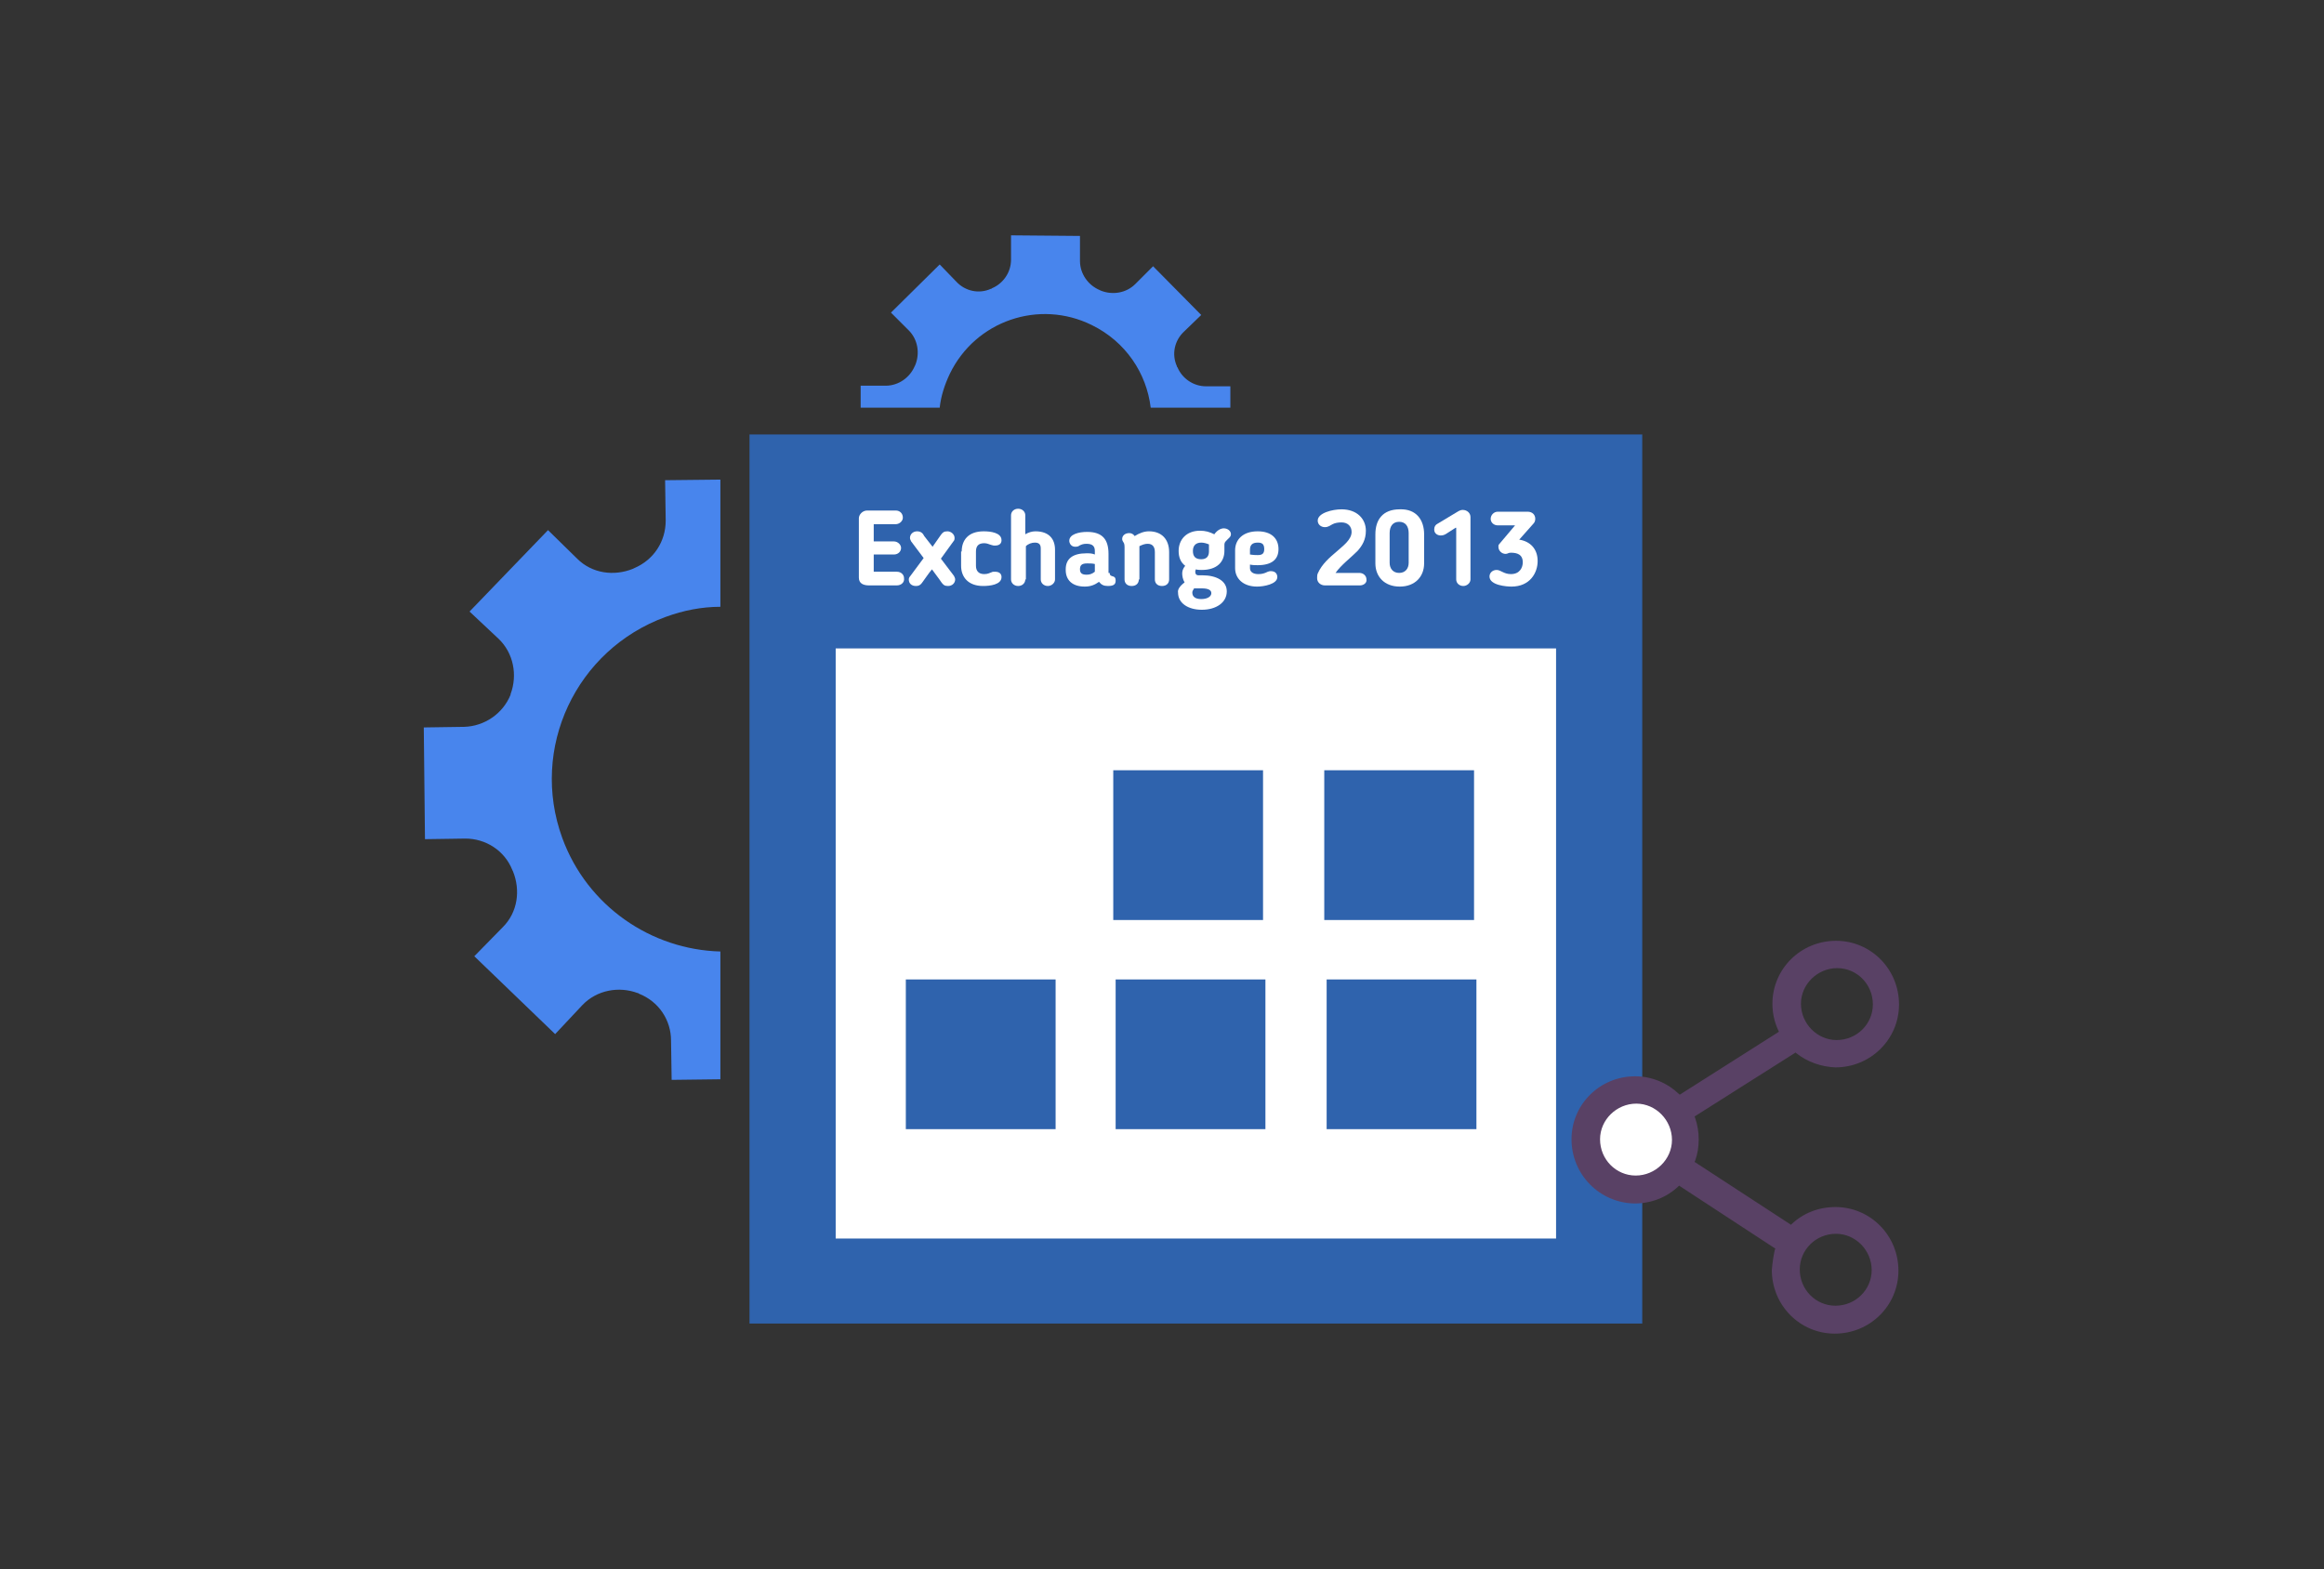
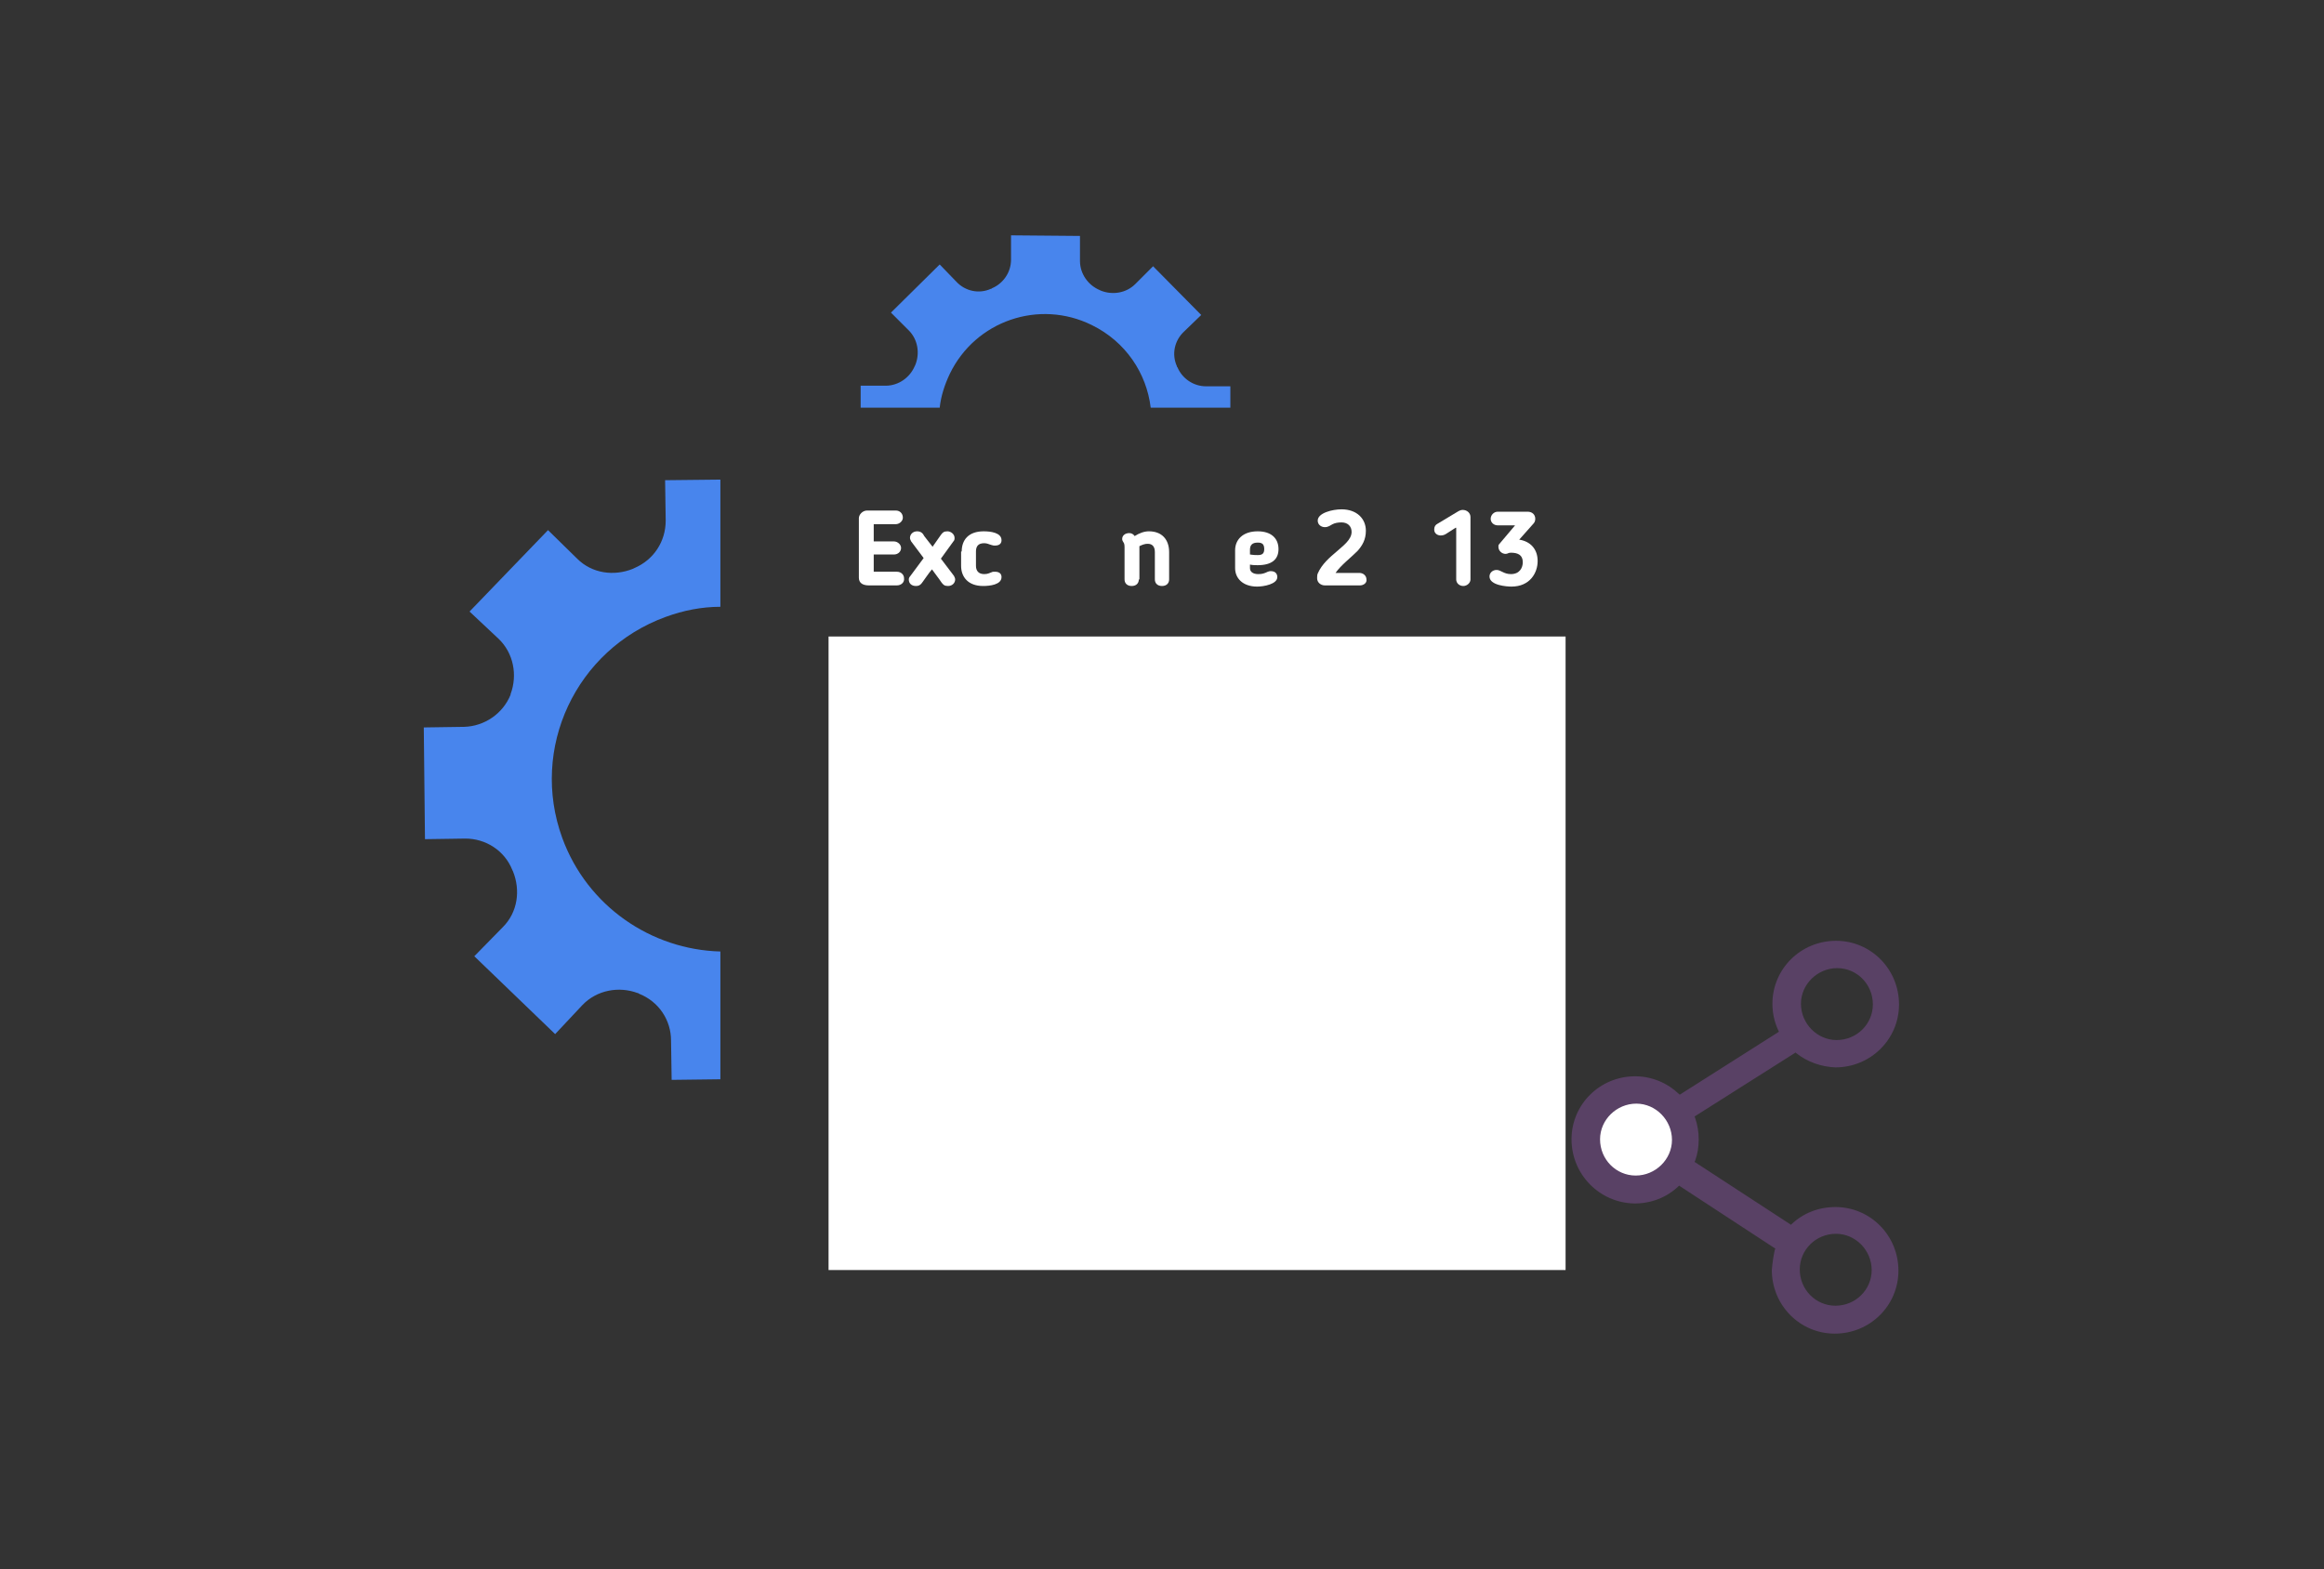
<svg xmlns="http://www.w3.org/2000/svg" version="1.1" id="Layer_1" x="0px" y="0px" viewBox="0 0 391 264" style="enable-background:new 0 0 391 264;" xml:space="preserve">
  <rect x="0" y="0" width="391" height="264" fill="#333333" stroke="none" />
  <style type="text/css">
	.st0{fill:#4885ED;}
	.st1{fill:#E5E5E5;}
	.st2{fill:#FFFFFF;}
	.st3{fill:#594165;}
	.st4{fill:#FBBB00;}
	.st5{fill:#518EF8;}
	.st6{fill:#28B446;}
	.st7{fill:#F14336;}
	.st8{fill:#FFA000;}
	.st9{fill:#FFCA28;}
	.st10{fill:#F7F7F7;}
	.st11{fill-rule:evenodd;clip-rule:evenodd;}
	.st12{fill-rule:evenodd;clip-rule:evenodd;fill:#3FBDCF;}
	.st13{fill-rule:evenodd;clip-rule:evenodd;fill:#FFFFFF;}
	.st14{opacity:0.9;fill:#FFFFFF;}
	.st15{fill:#F7F7F7;stroke:#594165;stroke-width:4;stroke-miterlimit:10;}
	.st16{fill:#E0412F;}
	.st17{fill-rule:evenodd;clip-rule:evenodd;fill:#606161;}
	.st18{fill:none;stroke:#58ABF4;stroke-width:0.25;stroke-miterlimit:10;}
	.st19{fill:#036EB1;}
	.st20{fill:#A4C639;}
	.st21{fill:none;stroke:#E0412F;stroke-miterlimit:10;}
	.st22{fill:#046DB2;}
	.st23{fill-rule:evenodd;clip-rule:evenodd;fill:#528FF5;}
	.st24{fill-rule:evenodd;clip-rule:evenodd;fill:#417BE6;}
	.st25{fill-rule:evenodd;clip-rule:evenodd;fill:#4881E8;}
	.st26{fill-rule:evenodd;clip-rule:evenodd;fill:#FBC013;}
	.st27{fill:#DF871E;}
	.st28{fill:#B6B6B6;}
	.st29{fill:#8C5BA4;}
	.st30{fill:#8DC652;}
	.st31{fill:#497FC1;}
	.st32{fill:#919191;}
	.st33{fill-rule:evenodd;clip-rule:evenodd;fill:#8E8E8E;}
	.st34{fill:#8E8E8E;}
	.st35{fill:#EB3D01;}
	.st36{fill:#F57F20;}
	.st37{fill:#ED7E01;}
	.st38{fill-rule:evenodd;clip-rule:evenodd;fill:#046DB2;}
	.st39{fill:#E0E2E2;}
	.st40{fill:#47D86F;}
	.st41{fill:#4FC9F8;}
	.st42{fill:#FF9327;}
	.st43{fill:#C9C8C4;}
	.st44{fill:#9A9A9A;}
	.st45{fill:#F2F2F2;}
	.st46{fill:#D32E2A;}
	.st47{fill:#A3C53A;}
	.st48{fill:#D6D8D7;}
	.st49{fill:#3A5BBC;}
	.st50{fill:url(#SVGID_43_);}
	.st51{fill:url(#SVGID_44_);}
	.st52{fill:url(#SVGID_45_);}
	.st53{fill:url(#SVGID_46_);}
	.st54{fill:#FFE168;}
	.st55{fill:#006699;}
	.st56{fill:#F4AE01;}
	.st57{fill:#DD191F;}
	.st58{fill:#323232;}
	.st59{fill:#CDCCCA;}
	.st60{fill:#5199F0;}
	.st61{fill:#791BCC;}
	.st62{fill:#C71D2E;}
	.st63{fill:#32DAC4;}
	.st64{fill:#3C5A99;}
	.st65{fill:#FCB714;}
	.st66{fill:#F06415;}
	.st67{fill:#BDCF31;}
	.st68{fill:#00A1E0;}
	.st69{fill:#00A1E3;}
	.st70{fill:#7AAD3E;}
	.st71{fill:#A50034;}
	.st72{fill:#6B6B6B;}
	.st73{fill:#005DAA;}
	.st74{fill:#EB0028;}
	.st75{fill:#888B8D;}
	.st76{fill:#0C4DA2;}
	.st77{fill:#00BFFF;}
	.st78{fill-rule:evenodd;clip-rule:evenodd;fill:#E81123;}
	.st79{fill:#FF6700;}
	.st80{fill:#00BFFE;}
	.st81{fill:#C4C4C4;}
	.st82{fill:url(#SVGID_47_);}
	.st83{fill:url(#SVGID_48_);}
	.st84{fill:url(#SVGID_49_);}
	.st85{fill:url(#SVGID_50_);}
	.st86{fill:#E5E5E5;stroke:#8E8E8E;stroke-width:2;stroke-miterlimit:10;}
	.st87{fill-rule:evenodd;clip-rule:evenodd;fill:#594165;}
	.st88{fill-rule:evenodd;clip-rule:evenodd;fill:#D4D4D4;}
	.st89{fill-rule:evenodd;clip-rule:evenodd;fill:#3669D6;}
	.st90{fill-rule:evenodd;clip-rule:evenodd;fill:#3A81F4;}
	.st91{fill-rule:evenodd;clip-rule:evenodd;fill:#FAFAFA;}
	.st92{fill-rule:evenodd;clip-rule:evenodd;fill:#E0E0E0;}
	.st93{fill:url(#SVGID_59_);}
	.st94{opacity:0.2;fill:#56C7DA;enable-background:new    ;}
	.st95{fill:url(#SVGID_60_);}
	.st96{fill:url(#SVGID_61_);}
	.st97{fill:url(#SVGID_62_);}
	.st98{fill:url(#SVGID_63_);}
	.st99{fill:url(#SVGID_64_);}
	.st100{fill:#FCFCFC;enable-background:new    ;}
	.st101{enable-background:new    ;}
	.st102{fill:#5A5A5A;}
	.st103{fill:#D8D8D8;enable-background:new    ;}
	.st104{fill:#E9574E;}
	.st105{fill:none;stroke:#D8D8D8;stroke-width:0.75;stroke-miterlimit:10;enable-background:new    ;}
	.st106{fill:#E9574E;stroke:#E9574E;stroke-width:0.75;stroke-miterlimit:10;enable-background:new    ;}
	.st107{fill:#E0E0E0;}
	.st108{fill:#537ABD;}
	.st109{fill:#2EB672;}
	.st110{fill:#FED14B;}
	.st111{fill:#28CD7E;}
	.st112{fill:#CECECE;}
	.st113{fill-rule:evenodd;clip-rule:evenodd;fill:#FF9D17;}
	.st114{fill:#FFFFFF;stroke:#FFFFFF;stroke-miterlimit:10;}
	.st115{fill:#249FBD;}
	.st116{fill:#D62C5D;}
	.st117{fill:#FFB62B;}
	.st118{fill:#2F63AD;}
	.st119{fill:#4C368B;}
	.st120{fill:none;stroke:#4885ED;stroke-width:7.8;stroke-miterlimit:10;}
	.st121{fill:none;stroke:#FFFFFF;stroke-width:7.8;stroke-miterlimit:10;}
	.st122{fill:#594165;stroke:#FFFFFF;stroke-width:0.5;stroke-miterlimit:10;}
	.st123{fill-rule:evenodd;clip-rule:evenodd;fill:#2F63AD;}
	.st124{fill:#D8D8D8;}
	.st125{fill:none;stroke:#594165;stroke-width:4;stroke-linecap:round;stroke-miterlimit:10;}
	.st126{fill:none;stroke:#594165;stroke-width:4;stroke-linecap:round;stroke-miterlimit:10;stroke-dasharray:4.843,11.624;}
	.st127{fill:none;stroke:#594165;stroke-width:4;stroke-linecap:round;stroke-miterlimit:10;stroke-dasharray:4.825,11.58;}
	.st128{fill:#EDEDED;}
	.st129{fill:url(#SVGID_65_);}
	.st130{fill:url(#SVGID_66_);}
	.st131{fill:url(#SVGID_67_);}
	.st132{fill:url(#SVGID_68_);}
	.st133{fill:url(#SVGID_69_);}
	.st134{fill:url(#SVGID_70_);}
	.st135{fill:url(#SVGID_71_);}
	.st136{fill:url(#SVGID_72_);}
	.st137{fill:url(#SVGID_73_);}
	.st138{fill:url(#SVGID_74_);}
	.st139{fill:url(#SVGID_75_);}
	.st140{fill:url(#SVGID_76_);}
	.st141{fill:#F6961C;}
	.st142{fill-rule:evenodd;clip-rule:evenodd;fill:#4885ED;}
	.st143{opacity:0.5;}
	.st144{fill-rule:evenodd;clip-rule:evenodd;fill:#FFB62B;}
	.st145{fill:url(#SVGID_77_);}
	.st146{fill:url(#SVGID_78_);}
	.st147{fill:url(#SVGID_79_);}
	.st148{fill:url(#SVGID_80_);}
	.st149{fill:url(#SVGID_81_);}
	.st150{fill:url(#SVGID_82_);}
	.st151{fill:url(#SVGID_83_);}
	.st152{fill:url(#SVGID_84_);}
	.st153{fill:url(#SVGID_85_);}
	.st154{fill:url(#SVGID_86_);}
	.st155{fill:url(#SVGID_87_);}
	.st156{fill:url(#SVGID_88_);}
</style>
  <g>
    <rect x="139.4" y="107.1" class="st2" width="124" height="106.6" />
-     <path class="st118" d="M126.1,73.1c50.1,0,100.1,0,150.2,0c0,49.9,0,99.6,0,149.6c-49.9,0-100,0-150.2,0   C126.1,173,126.1,123.1,126.1,73.1z M261.8,208.4c0-33.3,0-66.4,0-99.3c-40.6,0-81,0-121.2,0c0,33.3,0,66.3,0,99.3   C181.1,208.4,221.4,208.4,261.8,208.4z M187.3,129.6h25.2v25.2h-25.2V129.6z M222.8,129.6H248v25.2h-25.2V129.6z M152.4,164.8h25.2   V190h-25.2V164.8z M187.7,164.8h25.2V190h-25.2V164.8z M223.2,164.8h25.2V190h-25.2V164.8z" />
    <g>
      <g>
        <path class="st2" d="M150.9,98.5h-4.7c-0.9,0-1.7-0.3-1.7-1.3v-10c0-0.6,0.6-1.3,1.4-1.3h4.8c0.7,0,1.2,0.5,1.2,1.2     c0,0.6-0.6,1.1-1.2,1.1h-3.7v2.9h3.4c0.6,0,1.2,0.5,1.2,1.1c0,0.6-0.5,1.1-1.2,1.1h-3.4v2.9h3.9c0.7,0,1.2,0.5,1.2,1.1     C152.2,98,151.6,98.5,150.9,98.5z" />
        <path class="st2" d="M160.5,96.9c0.1,0.2,0.2,0.4,0.2,0.6c0,0.6-0.5,1.1-1.2,1.1c-0.6,0-0.8-0.2-1.1-0.6     c-0.6-0.9-0.9-1.2-1.6-2.2c-0.6,0.7-1.1,1.5-1.7,2.3c-0.3,0.4-0.6,0.5-1,0.5c-0.7,0-1.2-0.4-1.2-1.1c0-0.2,0.1-0.4,0.2-0.5     c0.8-1.1,1.5-2,2.3-3.1c-0.7-0.9-1.4-1.9-2.1-2.8c-0.1-0.2-0.2-0.4-0.2-0.6c0-0.6,0.5-1.1,1.2-1.1c0.7,0,1,0.4,1.2,0.8l1.4,1.8     l1.4-2c0.3-0.4,0.5-0.6,1.1-0.6s1.2,0.5,1.2,1.1c0,0.2,0,0.4-0.2,0.6l-2.1,2.9L160.5,96.9z" />
        <path class="st2" d="M161.8,92.8c0-1.9,1.1-3.4,3.7-3.4c1.1,0,3,0.2,3,1.5c0,0.4-0.2,0.9-1.1,0.9c-0.2,0-0.3,0-0.6-0.1     c-0.4-0.1-0.7-0.3-1.2-0.3c-1,0-1.4,0.5-1.4,1.4v2.4c0,0.8,0.4,1.4,1.4,1.4c0.6,0,0.9-0.2,1.2-0.3c0.2-0.1,0.3-0.1,0.6-0.1     c0.9,0,1.1,0.5,1.1,0.9c0,1.3-2,1.5-3.1,1.5c-2.5,0-3.7-1.5-3.7-3.4V92.8z" />
-         <path class="st2" d="M172.5,97.5c0,0.6-0.5,1.1-1.2,1.1s-1.2-0.5-1.2-1.1V86.7c0-0.6,0.5-1.1,1.2-1.1c0.7,0,1.2,0.5,1.2,1.1v3.2     c0.5-0.3,1.1-0.5,1.7-0.5c2.3,0,3.3,1.3,3.3,3.1v5c0,0.6-0.6,1.1-1.2,1.1c-0.7,0-1.2-0.5-1.2-1.1v-5.2c0-0.7-0.3-1-1-1     c-0.5,0-1.1,0.2-1.5,0.6V97.5z" />
-         <path class="st2" d="M186.7,96.4c0,0.5,0.3,0.5,0.6,0.6c0.3,0.1,0.4,0.3,0.4,0.7c0,0.6-0.3,0.9-1.3,0.9c-0.7,0-1.1-0.2-1.5-0.7     c-0.7,0.5-1.4,0.8-2.4,0.8c-2.1,0-3.2-1.1-3.2-2.8v-0.1c0-1.8,1.2-2.7,3.5-2.7c0.5,0,0.9,0,1.4,0.2v-0.6c0-0.8-0.4-1.2-1.4-1.2     c-0.5,0-0.8,0.1-1.2,0.3c-0.1,0.1-0.3,0.2-0.7,0.2c-0.7,0-1-0.6-1-1c0-1.1,1.6-1.5,3-1.5c2.6,0,3.6,1.3,3.6,3.7V96.4z      M181.7,95.8L181.7,95.8c0,0.6,0.3,0.9,1.1,0.9c0.5,0,0.9-0.1,1.4-0.5v-1.3c-0.4-0.1-0.9-0.1-1.3-0.1     C181.9,94.8,181.7,95.2,181.7,95.8z" />
        <path class="st2" d="M191.6,97.5c0,0.6-0.4,1.1-1.2,1.1c-0.8,0-1.2-0.5-1.2-1.1v-5.4c0-0.6-0.1-0.6-0.1-0.7     c-0.2-0.3-0.3-0.5-0.3-0.7c0-0.6,0.5-1,1.2-1c0.4,0,0.7,0.2,0.9,0.5c0.8-0.5,1.6-0.8,2.4-0.8c2.2,0,3.4,1.4,3.4,3.5v4.6     c0,0.6-0.4,1.1-1.2,1.1c-0.8,0-1.2-0.5-1.2-1.1v-4.6c0-0.9-0.4-1.4-1.2-1.4c-0.4,0-0.8,0.1-1.4,0.4c0,0.1,0,0.2,0,0.3V97.5z" />
-         <path class="st2" d="M199.3,98c-0.3-0.5-0.4-1.1-0.4-1.5c0-0.4,0.1-0.8,0.5-1.3c-0.8-0.6-1.1-1.5-1.1-2.5c0-1.9,1.3-3.4,3.6-3.4     c0.9,0,1.6,0.2,2.4,0.6c0.5-0.7,1.1-1,1.6-1c0.6,0,1.2,0.4,1.2,1c0,0.3-0.2,0.5-0.3,0.6c-0.6,0.6-0.8,0.7-0.8,1.2v1     c0,1.8-1.2,3.2-3.8,3.2c-0.3,0-0.7,0-1-0.1c-0.1,0.2-0.1,0.3-0.1,0.4c0,0.5,0.3,0.6,0.5,0.6h0.7c2.3,0,4.1,0.9,4.1,2.7     c0,1.9-1.8,3.1-4.2,3.1c-2.3,0-4-1.1-4-2.9C198.1,99.2,198.5,98.6,199.3,98z M200.9,99c-0.2,0.3-0.3,0.5-0.3,0.7     c0,0.7,0.5,1.1,1.5,1.1c1,0,1.7-0.4,1.7-1c0-0.5-0.5-0.8-1.6-0.8L200.9,99z M202.1,91.3c-0.9,0-1.4,0.5-1.4,1.4     c0,0.9,0.4,1.4,1.4,1.4c0.9,0,1.3-0.5,1.3-1.3v-1.2C202.9,91.4,202.5,91.3,202.1,91.3z" />
        <path class="st2" d="M210.3,95v0.6c0,0.6,0.5,1,1.4,1c0.6,0,1-0.1,1.6-0.4c0.1,0,0.2-0.1,0.5-0.1c0.9,0,1.1,0.6,1.1,1     c0,1.2-2.3,1.6-3.4,1.6c-2.4,0-3.7-1.4-3.7-3.1v-3c0-1.8,1.3-3.2,3.8-3.2c2.3,0,3.5,1.2,3.5,3c0,1.7-1.1,2.7-3.5,2.7     C211.2,95.1,210.8,95.1,210.3,95z M211.6,91.3c-0.9,0-1.3,0.4-1.3,1.2v0.8c0.6,0.1,1.1,0.1,1.3,0.1c0.7,0,1.1-0.2,1.1-1     C212.7,91.5,212.3,91.3,211.6,91.3z" />
        <path class="st2" d="M228.8,98.5h-5.9c-0.7,0-1.3-0.5-1.3-1.2c0-0.2,0-0.6,0.1-0.8c0.7-1.6,2-2.7,3.3-3.8c1-0.9,2.4-1.9,2.4-3.2     c0-0.9-0.6-1.6-1.7-1.6c-0.6,0-1.1,0.1-1.5,0.3c-0.4,0.2-0.7,0.5-1.3,0.5c-0.6,0-1.2-0.4-1.2-1.1c0-1.3,2.5-1.9,4-1.9     c2.6,0,4.1,1.6,4.1,3.6c0,1.5-0.6,2.5-1.4,3.4c-1.2,1.2-2.8,2.4-3.7,3.7h4c0.7,0,1.2,0.5,1.2,1.1C230,98,229.5,98.5,228.8,98.5z" />
-         <path class="st2" d="M239.6,89.9v4.9c0,2.2-1.5,3.9-4.1,3.9s-4.1-1.7-4.1-3.9v-4.9c0-2.4,1.2-4.2,4.1-4.2     C238.3,85.6,239.6,87.5,239.6,89.9z M233.8,89.7v5c0,1,0.6,1.7,1.6,1.7s1.6-0.7,1.6-1.7v-5c0-1.1-0.5-1.9-1.6-1.9     S233.8,88.6,233.8,89.7z" />
        <path class="st2" d="M244.9,88.8l-1.4,0.9c-0.3,0.2-0.6,0.4-1.1,0.4c-0.5,0-1.1-0.3-1.1-1c0-0.5,0.2-0.8,0.6-1l3.5-2.1     c0.2-0.1,0.4-0.2,0.7-0.2c0.7,0,1.3,0.5,1.3,1.2v10.5c0,0.6-0.6,1.1-1.2,1.1c-0.7,0-1.2-0.5-1.2-1.1V88.8z" />
        <path class="st2" d="M255.6,90.8c1.9,0.3,3.1,1.6,3.1,3.6s-1.3,4.3-4.4,4.3c-0.8,0-3.7-0.2-3.7-1.7c0-0.6,0.5-1.1,1.2-1.1     c0.7,0,1.2,0.7,2.4,0.7c1.5,0,2-1.1,2-2c0-1.2-0.8-1.6-2-1.6c-0.5,0-0.5,0.2-0.9,0.2c-0.6,0-1.2-0.5-1.2-1.2c0-0.2,0-0.3,0.1-0.4     l2.7-3.2h-2.9c-0.7,0-1.2-0.5-1.2-1.1c0-0.6,0.5-1.2,1.2-1.2h5c0.8,0,1.3,0.5,1.3,1.2c0,0.3-0.1,0.6-0.3,0.8L255.6,90.8z" />
      </g>
    </g>
    <path class="st0" d="M144.8,68.6h13.3c0.2-1.9,0.8-3.8,1.7-5.7c4.3-8.9,15-12.6,23.9-8.2c5.7,2.8,9.2,8.1,9.9,13.9H207l0-3.6   l-4.1,0c-2.1,0-4-1.3-4.8-3.2c-0.1-0.1-0.1-0.1-0.1-0.2c-0.9-2-0.4-4.3,1.2-5.8l2.9-2.8l-8.1-8.2l-3,3c-1.5,1.5-3.8,1.9-5.8,1.1   c-0.1-0.1-0.1,0-0.2-0.1c-1.9-0.8-3.3-2.7-3.3-4.9l0-4.2l-11.6-0.1l0,4.1c0,2.1-1.3,4-3.2,4.8c-0.1,0.1-0.1,0.1-0.2,0.1   c-2,0.9-4.3,0.4-5.8-1.2l-2.8-2.9l-8.2,8.1l3,3c1.5,1.5,1.9,3.8,1.1,5.8c-0.1,0.1,0,0.1-0.1,0.2c-0.8,1.9-2.7,3.3-4.9,3.3l-4.2,0   L144.8,68.6z" />
    <path class="st0" d="M78.1,122.3l-6.8,0.1l0.2,18.8l6.8-0.1c3.4,0,6.6,2,7.9,5.3c0,0.1,0.1,0.1,0.1,0.2c1.3,3.2,0.8,6.9-1.7,9.4   l-4.8,4.9L93.4,174l4.6-4.9c2.4-2.5,6.1-3.2,9.3-2c0.1,0,0.1,0,0.2,0.1c3.3,1.3,5.4,4.4,5.4,7.9l0.1,6.6l8.2-0.1v-21.5   c-11.6-0.3-22.4-7.6-26.6-19.1c-5.5-15.1,2.3-31.7,17.4-37.2c3-1.1,6.1-1.7,9.2-1.7V80.7l-9.3,0.1l0.1,6.8c0,3.5-2,6.6-5.3,8   c-0.1,0-0.1,0.1-0.2,0.1c-3.2,1.3-6.9,0.8-9.4-1.7l-4.9-4.8L79,102.9l4.9,4.6c2.5,2.4,3.2,6.1,2,9.3l0,0.1   C84.6,120.1,81.5,122.2,78.1,122.3z" />
    <g>
      <circle class="st2" cx="275.2" cy="191.7" r="6.7" />
      <path class="st3" d="M298.1,213.7c0,5.9,4.7,10.7,10.6,10.7c5.9,0,10.7-4.7,10.7-10.6c0-5.9-4.7-10.7-10.6-10.7    c-2.8,0-5.4,1-7.4,2.9l-0.1,0.1l-0.1-0.1l-16.1-10.5l0.1-0.2c0.4-1.1,0.6-2.3,0.6-3.6c0-1.2-0.2-2.4-0.6-3.6l-0.1-0.2l0.1-0.1    l16.9-10.7l0.1,0.1c1.9,1.5,4.2,2.3,6.6,2.4c5.9,0,10.7-4.7,10.7-10.6s-4.7-10.7-10.6-10.7s-10.7,4.7-10.7,10.6c0,1.5,0.3,3,1,4.5    l0.1,0.2l-16.7,10.6l-0.1-0.1c-2-1.9-4.6-3-7.4-3c-5.9,0-10.7,4.7-10.7,10.6c0,5.9,4.7,10.7,10.6,10.8c2.8,0,5.4-1,7.4-2.9    l0.1-0.1l16.2,10.6l-0.1,0.2C298.4,211.2,298.2,212.4,298.1,213.7z M308.9,207.6c3.3,0,6,2.8,6,6.1c0,3.3-2.7,6-6.1,6    c-3.3,0-6-2.7-6-6.1C302.8,210.3,305.5,207.6,308.9,207.6z M309.1,162.9c3.3,0,6,2.7,6,6.1c0,3.3-2.7,6-6.1,6c-3.3,0-6-2.8-6-6.1    S305.8,162.9,309.1,162.9z M275.2,197.8c-3.3,0-6-2.7-6-6.1c0-3.3,2.8-6,6.1-6c3.3,0,6,2.8,6,6.1S278.5,197.8,275.2,197.8z" />
    </g>
  </g>
</svg>